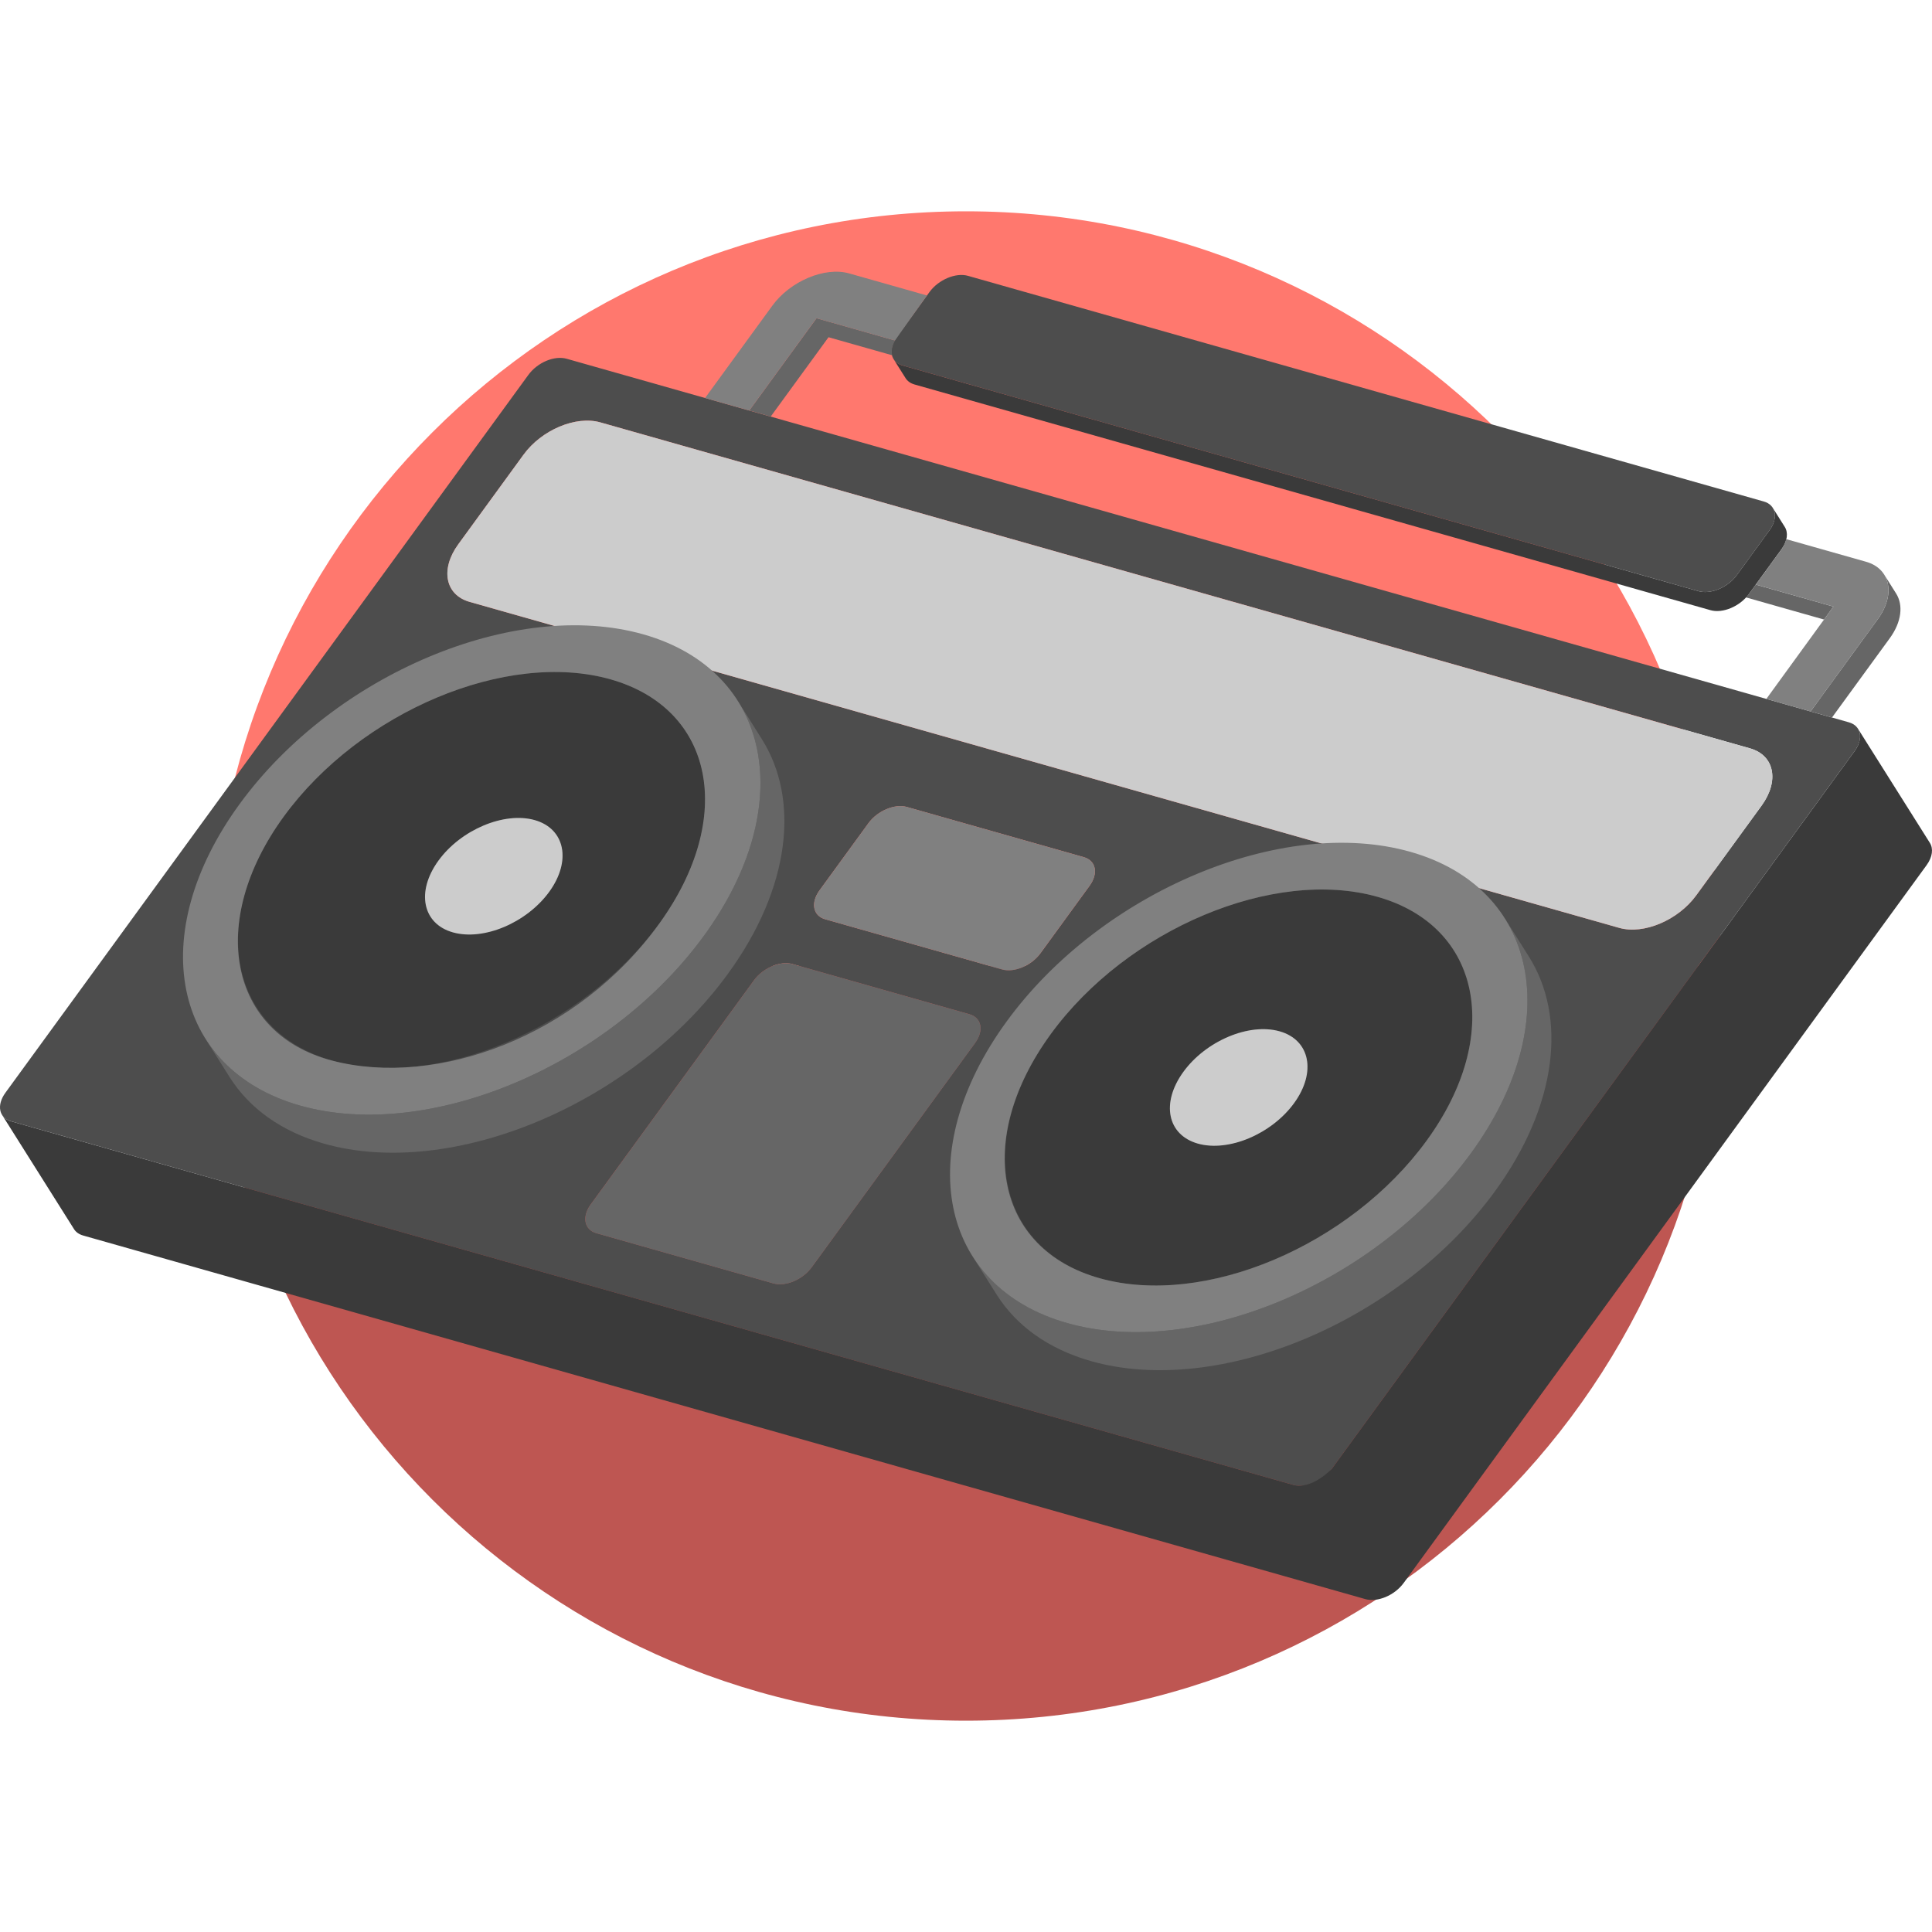
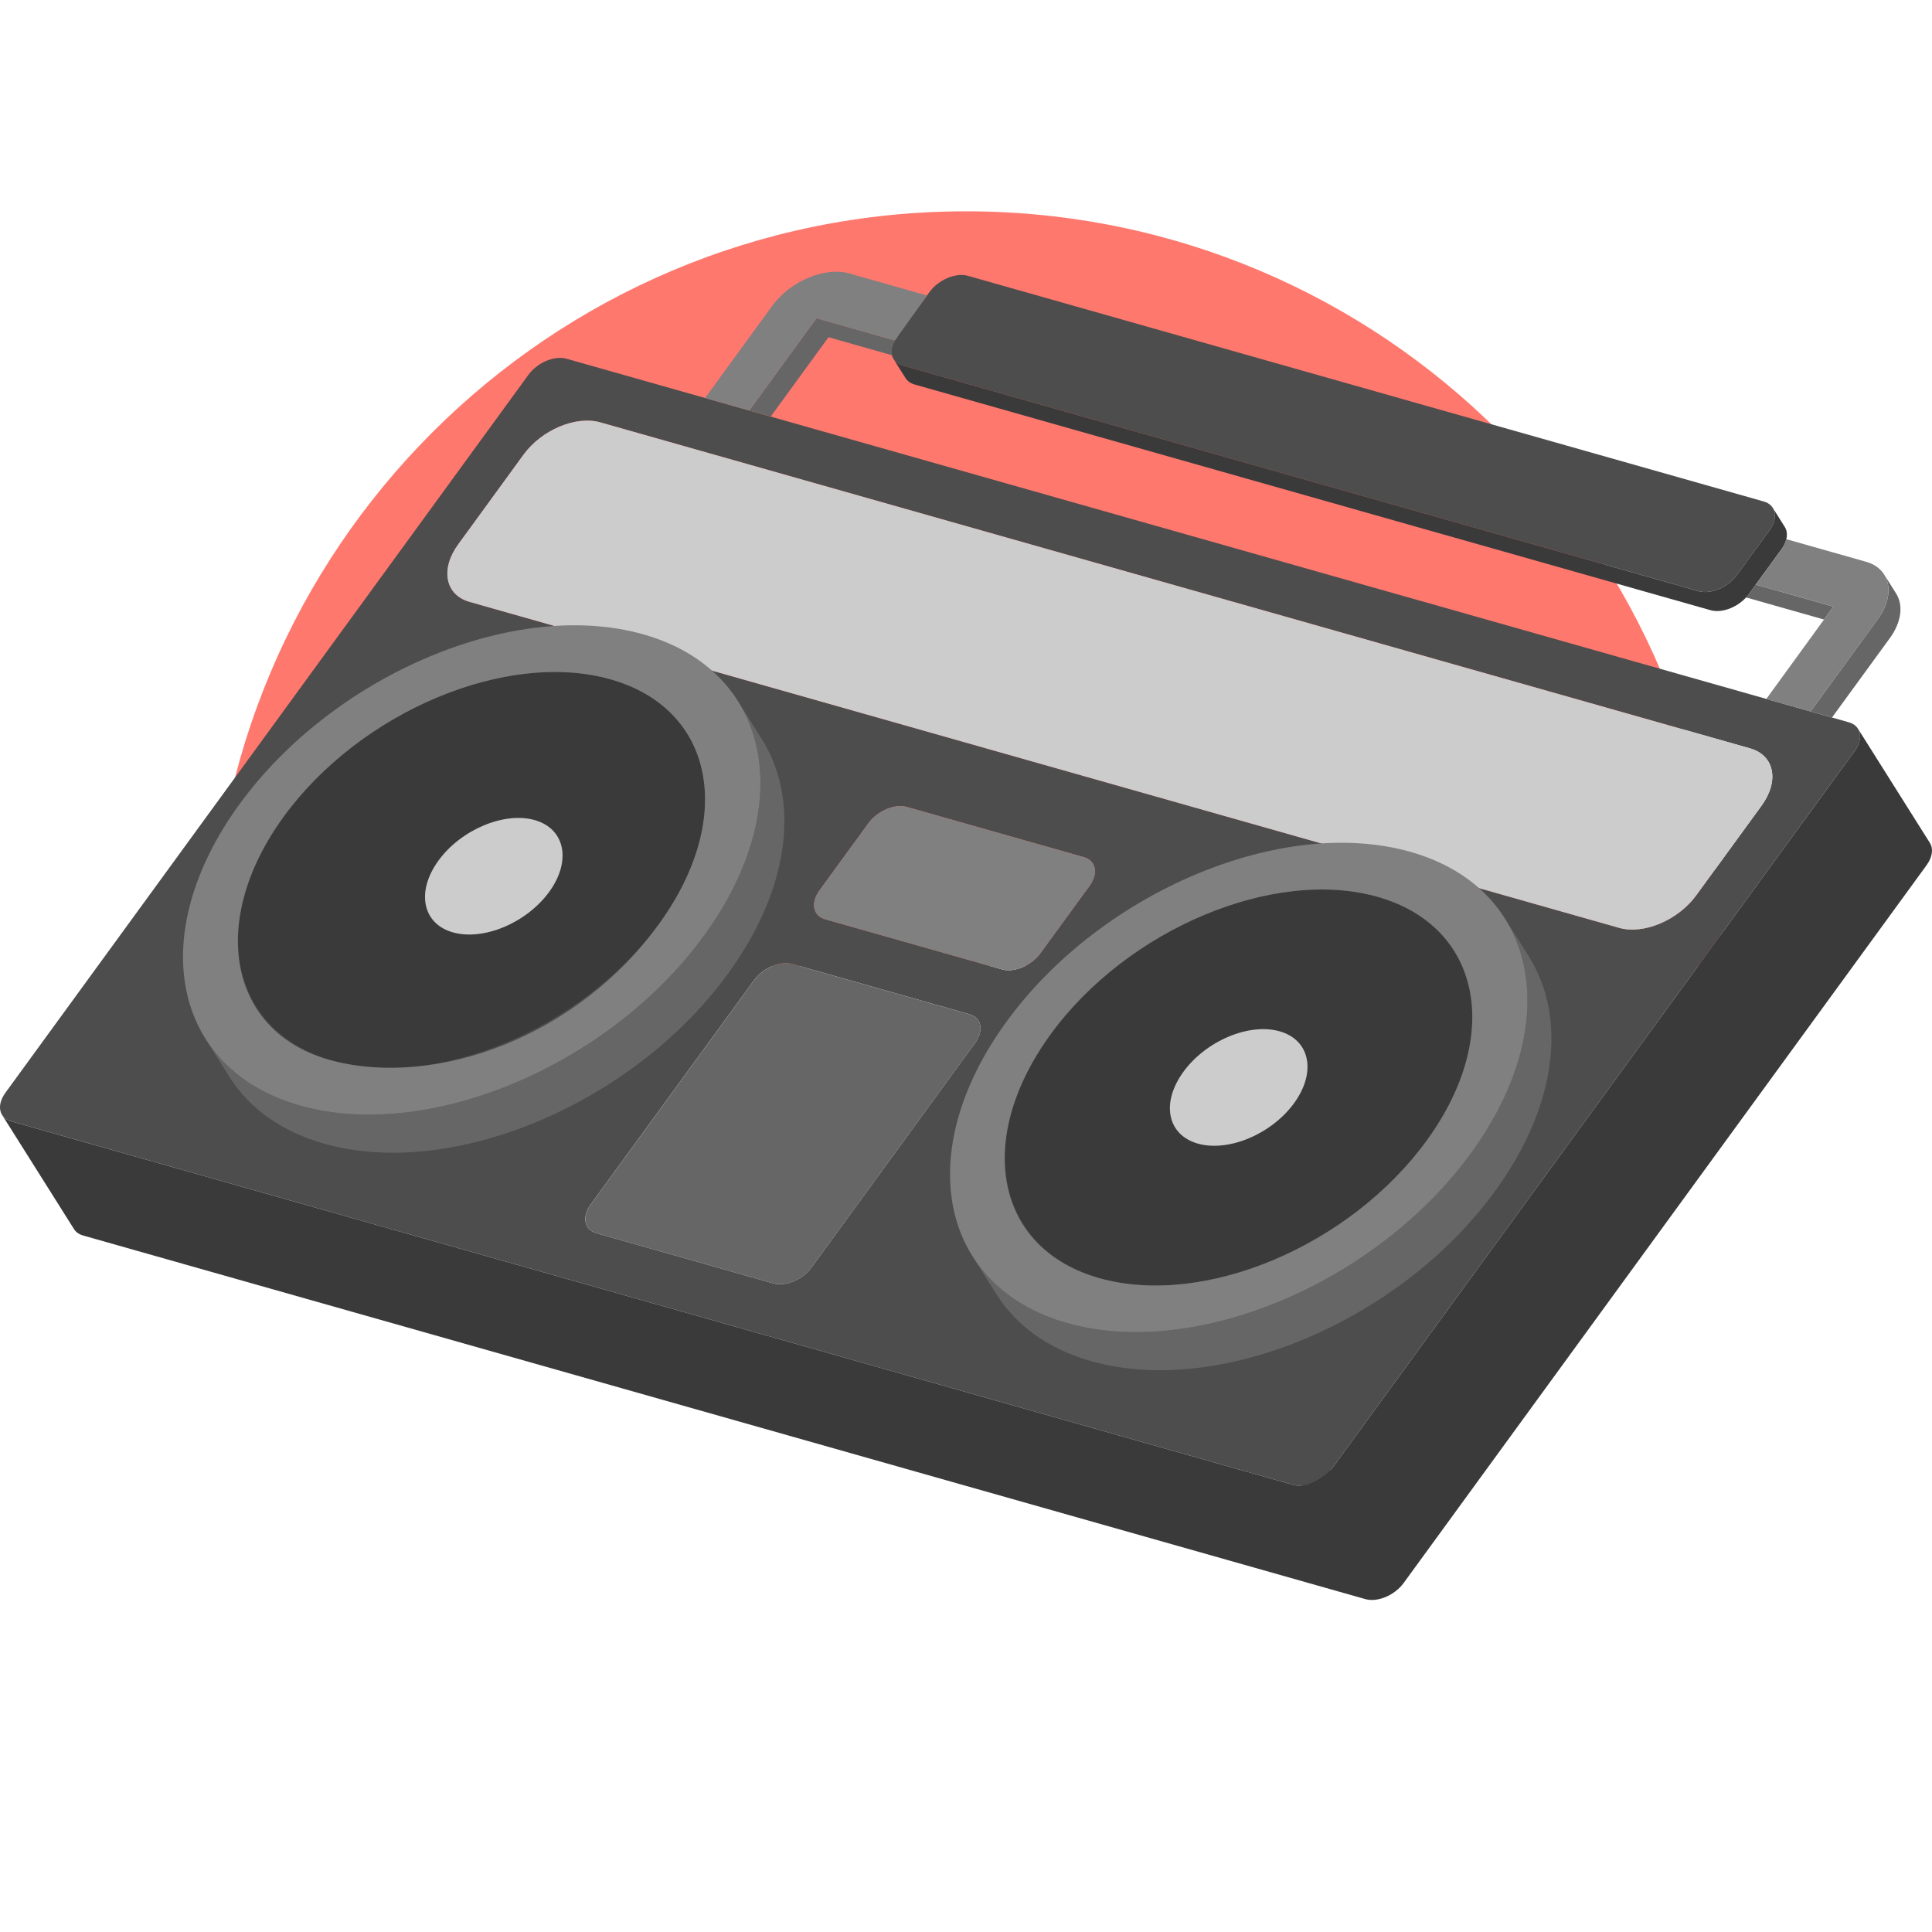
<svg xmlns="http://www.w3.org/2000/svg" version="1.1" id="Uploaded to svgrepo.com" width="800px" height="800px" viewBox="0 0 64 64" xml:space="preserve">
  <style type="text/css">
	.fandom_een{fill:#FF786E;}
	.fandom_twee{fill:#BE5652;}
	.fandom_vijftien{fill:#3A3A3A;}
	.fandom_zestien{fill:#4D4D4D;}
	.fandom_zeventien{fill:#666666;}
	.fandom_achttien{fill:#808080;}
	.fandom_negentien{fill:#CCCCCC;}
	.st0{fill:#EFEAE0;}
	.st1{fill:#AA9991;}
	.st2{fill:#FFFAFA;}
	.st3{fill:#644638;}
	.st4{fill:#6BC4D2;}
	.st5{fill:#508D9B;}
	.st6{fill:#4B322A;}
	.st7{fill:#FFC865;}
	.st8{fill:#BE9148;}
	.st9{fill:#8579A3;}
	.st10{fill:#685683;}
	.st11{fill:#018273;}
	.st12{fill:#00B3AA;}
</style>
  <g>
    <g>
-       <path class="fandom_een" d="M32,7C18.193,7,7,18.193,7,32h50C57,18.193,45.807,7,32,7z" />
-       <path class="fandom_twee" d="M32,57c13.807,0,25-11.193,25-25H7C7,45.807,18.193,57,32,57z" />
+       <path class="fandom_een" d="M32,7C18.193,7,7,18.193,7,32h50C57,18.193,45.807,7,32,7" />
    </g>
    <g>
      <path class="fandom_zestien" d="M61.248,23.928c0.402,0.114,0.493,0.535,0.191,0.95L44.118,48.655    c-0.302,0.415-0.87,0.649-1.272,0.535L0.372,37.146c-0.409-0.116-0.493-0.535-0.191-0.95L17.502,12.42    c0.302-0.415,0.864-0.651,1.272-0.535L61.248,23.928z M58.353,26.69c0.599-0.823,0.429-1.67-0.382-1.9L19.888,13.992    c-0.811-0.23-1.946,0.247-2.545,1.07l-2.163,2.97c-0.599,0.823-0.434,1.677,0.377,1.906L53.64,30.736    c0.811,0.23,1.951-0.254,2.55-1.077L58.353,26.69z M32.302,34.547c0.297-0.408,0.218-0.834-0.191-0.95l-5.86-1.662    c-0.402-0.114-0.975,0.127-1.272,0.535l-5.413,7.431c-0.297,0.408-0.211,0.836,0.191,0.95l5.86,1.662    c0.409,0.116,0.975-0.127,1.272-0.535L32.302,34.547z M36.093,29.344c0.297-0.408,0.218-0.834-0.191-0.95l-5.86-1.662    c-0.402-0.114-0.975,0.127-1.272,0.535l-1.622,2.227c-0.302,0.415-0.216,0.843,0.186,0.957l5.86,1.662    c0.409,0.116,0.975-0.127,1.277-0.542L36.093,29.344z M32.064,9.137c-0.402-0.114-0.975,0.127-1.272,0.535l-1.082,1.485    c-0.302,0.415-0.211,0.836,0.191,0.95l26.365,7.476c0.402,0.114,0.97-0.12,1.272-0.535l1.082-1.485    c0.297-0.408,0.211-0.836-0.191-0.95L32.064,9.137z" />
      <path class="fandom_zeventien" d="M24.443,23.223l0.794,1.261c1.26,2.001,0.952,4.926-1.125,7.777    c-3.138,4.307-9.133,6.828-13.378,5.624c-1.435-0.407-2.487-1.188-3.131-2.209L6.81,34.415c0.644,1.022,1.696,1.802,3.131,2.209    c4.245,1.204,10.24-1.317,13.378-5.624C25.396,28.148,25.704,25.223,24.443,23.223z M48.727,38.204    c-3.138,4.307-9.133,6.828-13.378,5.624c-1.435-0.407-2.487-1.188-3.131-2.209l0.794,1.261c0.644,1.022,1.696,1.802,3.131,2.209    c4.245,1.204,10.24-1.317,13.378-5.624c2.077-2.851,2.385-5.776,1.125-7.777l-0.794-1.261    C51.112,32.428,50.804,35.353,48.727,38.204z M26.252,31.936c-0.402-0.114-0.975,0.127-1.272,0.535l-5.413,7.431    c-0.297,0.408-0.211,0.836,0.191,0.95l5.86,1.662c0.409,0.116,0.975-0.127,1.272-0.535l5.413-7.431    c0.297-0.408,0.218-0.834-0.191-0.95L26.252,31.936z M62.812,19.662l-0.397-0.63c0.241,0.382,0.183,0.939-0.211,1.479    l-2.227,3.057l0.71,0.201l1.915-2.628C62.995,20.601,63.053,20.044,62.812,19.662z M60.735,20.094l-2.572-0.729l-0.228,0.313    c-0.03,0.041-0.072,0.072-0.107,0.109l2.595,0.736L60.735,20.094z M29.649,11.279l-2.601-0.738l-2.227,3.057l0.71,0.201    l1.915-2.628l2.11,0.598C29.516,11.627,29.552,11.456,29.649,11.279z" />
      <path class="fandom_vijftien" d="M59.016,18.193l-1.082,1.485c-0.302,0.415-0.87,0.649-1.272,0.535l-26.365-7.476    c-0.137-0.039-0.238-0.113-0.299-0.211l-0.397-0.63c0.062,0.098,0.162,0.172,0.299,0.211l26.365,7.476    c0.402,0.114,0.97-0.12,1.272-0.535l1.082-1.485c0.197-0.27,0.226-0.55,0.106-0.74l0.397,0.63    C59.242,17.643,59.214,17.923,59.016,18.193z M63.929,27.921l-2.382-3.782c0.119,0.189,0.091,0.465-0.108,0.739L44.118,48.655    c0,0-0.647,0.699-1.272,0.535L0.372,37.146c-0.139-0.039-0.241-0.114-0.302-0.212l2.382,3.782    c0.061,0.098,0.163,0.172,0.302,0.212l42.473,12.044c0.402,0.114,0.97-0.12,1.272-0.535L63.821,28.66    C64.02,28.386,64.048,28.11,63.929,27.921z M9.398,27.052c-2.538,3.485-1.81,7.113,1.624,8.087    c3.434,0.974,8.288-1.072,10.826-4.556s1.811-7.104-1.623-8.078C16.792,21.531,11.936,23.568,9.398,27.052z M15.004,30.885    c-0.996-0.24-1.228-1.349-0.478-2.379c0.745-1.023,2.178-1.626,3.187-1.34c1.008,0.286,1.223,1.356,0.478,2.379    C17.44,30.576,16,31.125,15.004,30.885z M39.681,37.883c-1.015-0.288-1.228-1.349-0.478-2.379c0.745-1.023,2.172-1.628,3.187-1.34    c1.008,0.286,1.223,1.356,0.478,2.379C42.122,37.566,40.696,38.171,39.681,37.883z M34.806,34.257    c-2.538,3.485-1.81,7.113,1.624,8.087s8.288-1.072,10.826-4.556s1.811-7.104-1.623-8.078S37.345,30.773,34.806,34.257z" />
      <path class="fandom_negentien" d="M57.971,24.791c0.811,0.23,0.981,1.077,0.382,1.9l-2.163,2.97    c-0.599,0.823-1.739,1.306-2.55,1.077L15.556,19.938c-0.811-0.23-0.976-1.084-0.377-1.906l2.163-2.97    c0.599-0.823,1.734-1.3,2.545-1.07L57.971,24.791z M14.526,28.507c-0.75,1.03-0.531,2.093,0.478,2.379    c1.008,0.286,2.436-0.31,3.187-1.34c0.745-1.023,0.531-2.093-0.478-2.379C16.704,26.881,15.271,27.483,14.526,28.507z     M39.203,35.504c-0.75,1.03-0.537,2.091,0.478,2.379c1.008,0.286,2.437-0.31,3.187-1.34c0.745-1.023,0.531-2.093-0.478-2.379    C41.375,33.876,39.948,34.481,39.203,35.504z" />
      <path class="fandom_achttien" d="M35.902,28.394c0.409,0.116,0.488,0.542,0.191,0.95l-1.622,2.227    c-0.302,0.415-0.869,0.658-1.277,0.542l-5.86-1.662c-0.402-0.114-0.488-0.542-0.186-0.957l1.622-2.227    c0.297-0.408,0.87-0.649,1.272-0.535L35.902,28.394z M61.816,18.609l-2.647-0.75c-0.025,0.109-0.071,0.222-0.153,0.335    l-0.853,1.171l2.572,0.729l-2.223,3.059l1.466,0.416l2.227-3.057C62.799,19.694,62.627,18.839,61.816,18.609z M30.707,9.788    l-2.578-0.731c-0.804-0.228-1.951,0.254-2.545,1.07l-2.227,3.057l1.463,0.415l2.227-3.057l2.601,0.738    C29.671,11.238,30.707,9.788,30.707,9.788z M7.935,26.638c-3.138,4.307-2.239,8.783,2.006,9.986    c4.245,1.204,10.24-1.317,13.378-5.624c3.138-4.307,2.239-8.783-2.006-9.986C17.068,19.81,11.072,22.33,7.935,26.638z     M11.022,35.139c-3.447-0.887-4.163-4.602-1.624-8.087s7.394-5.521,10.828-4.548c3.434,0.974,4.141,4.579,1.623,8.078    C19.135,34.353,14.469,36.026,11.022,35.139z M33.343,33.842c-3.138,4.307-2.239,8.783,2.006,9.986    c4.245,1.204,10.24-1.317,13.378-5.624c3.138-4.307,2.239-8.783-2.006-9.986C42.476,27.015,36.481,29.535,33.343,33.842z     M36.431,42.344c-3.475-0.969-4.163-4.602-1.624-8.087c2.538-3.485,7.394-5.521,10.828-4.548s4.161,4.593,1.623,8.078    S39.906,43.312,36.431,42.344z" />
    </g>
  </g>
</svg>